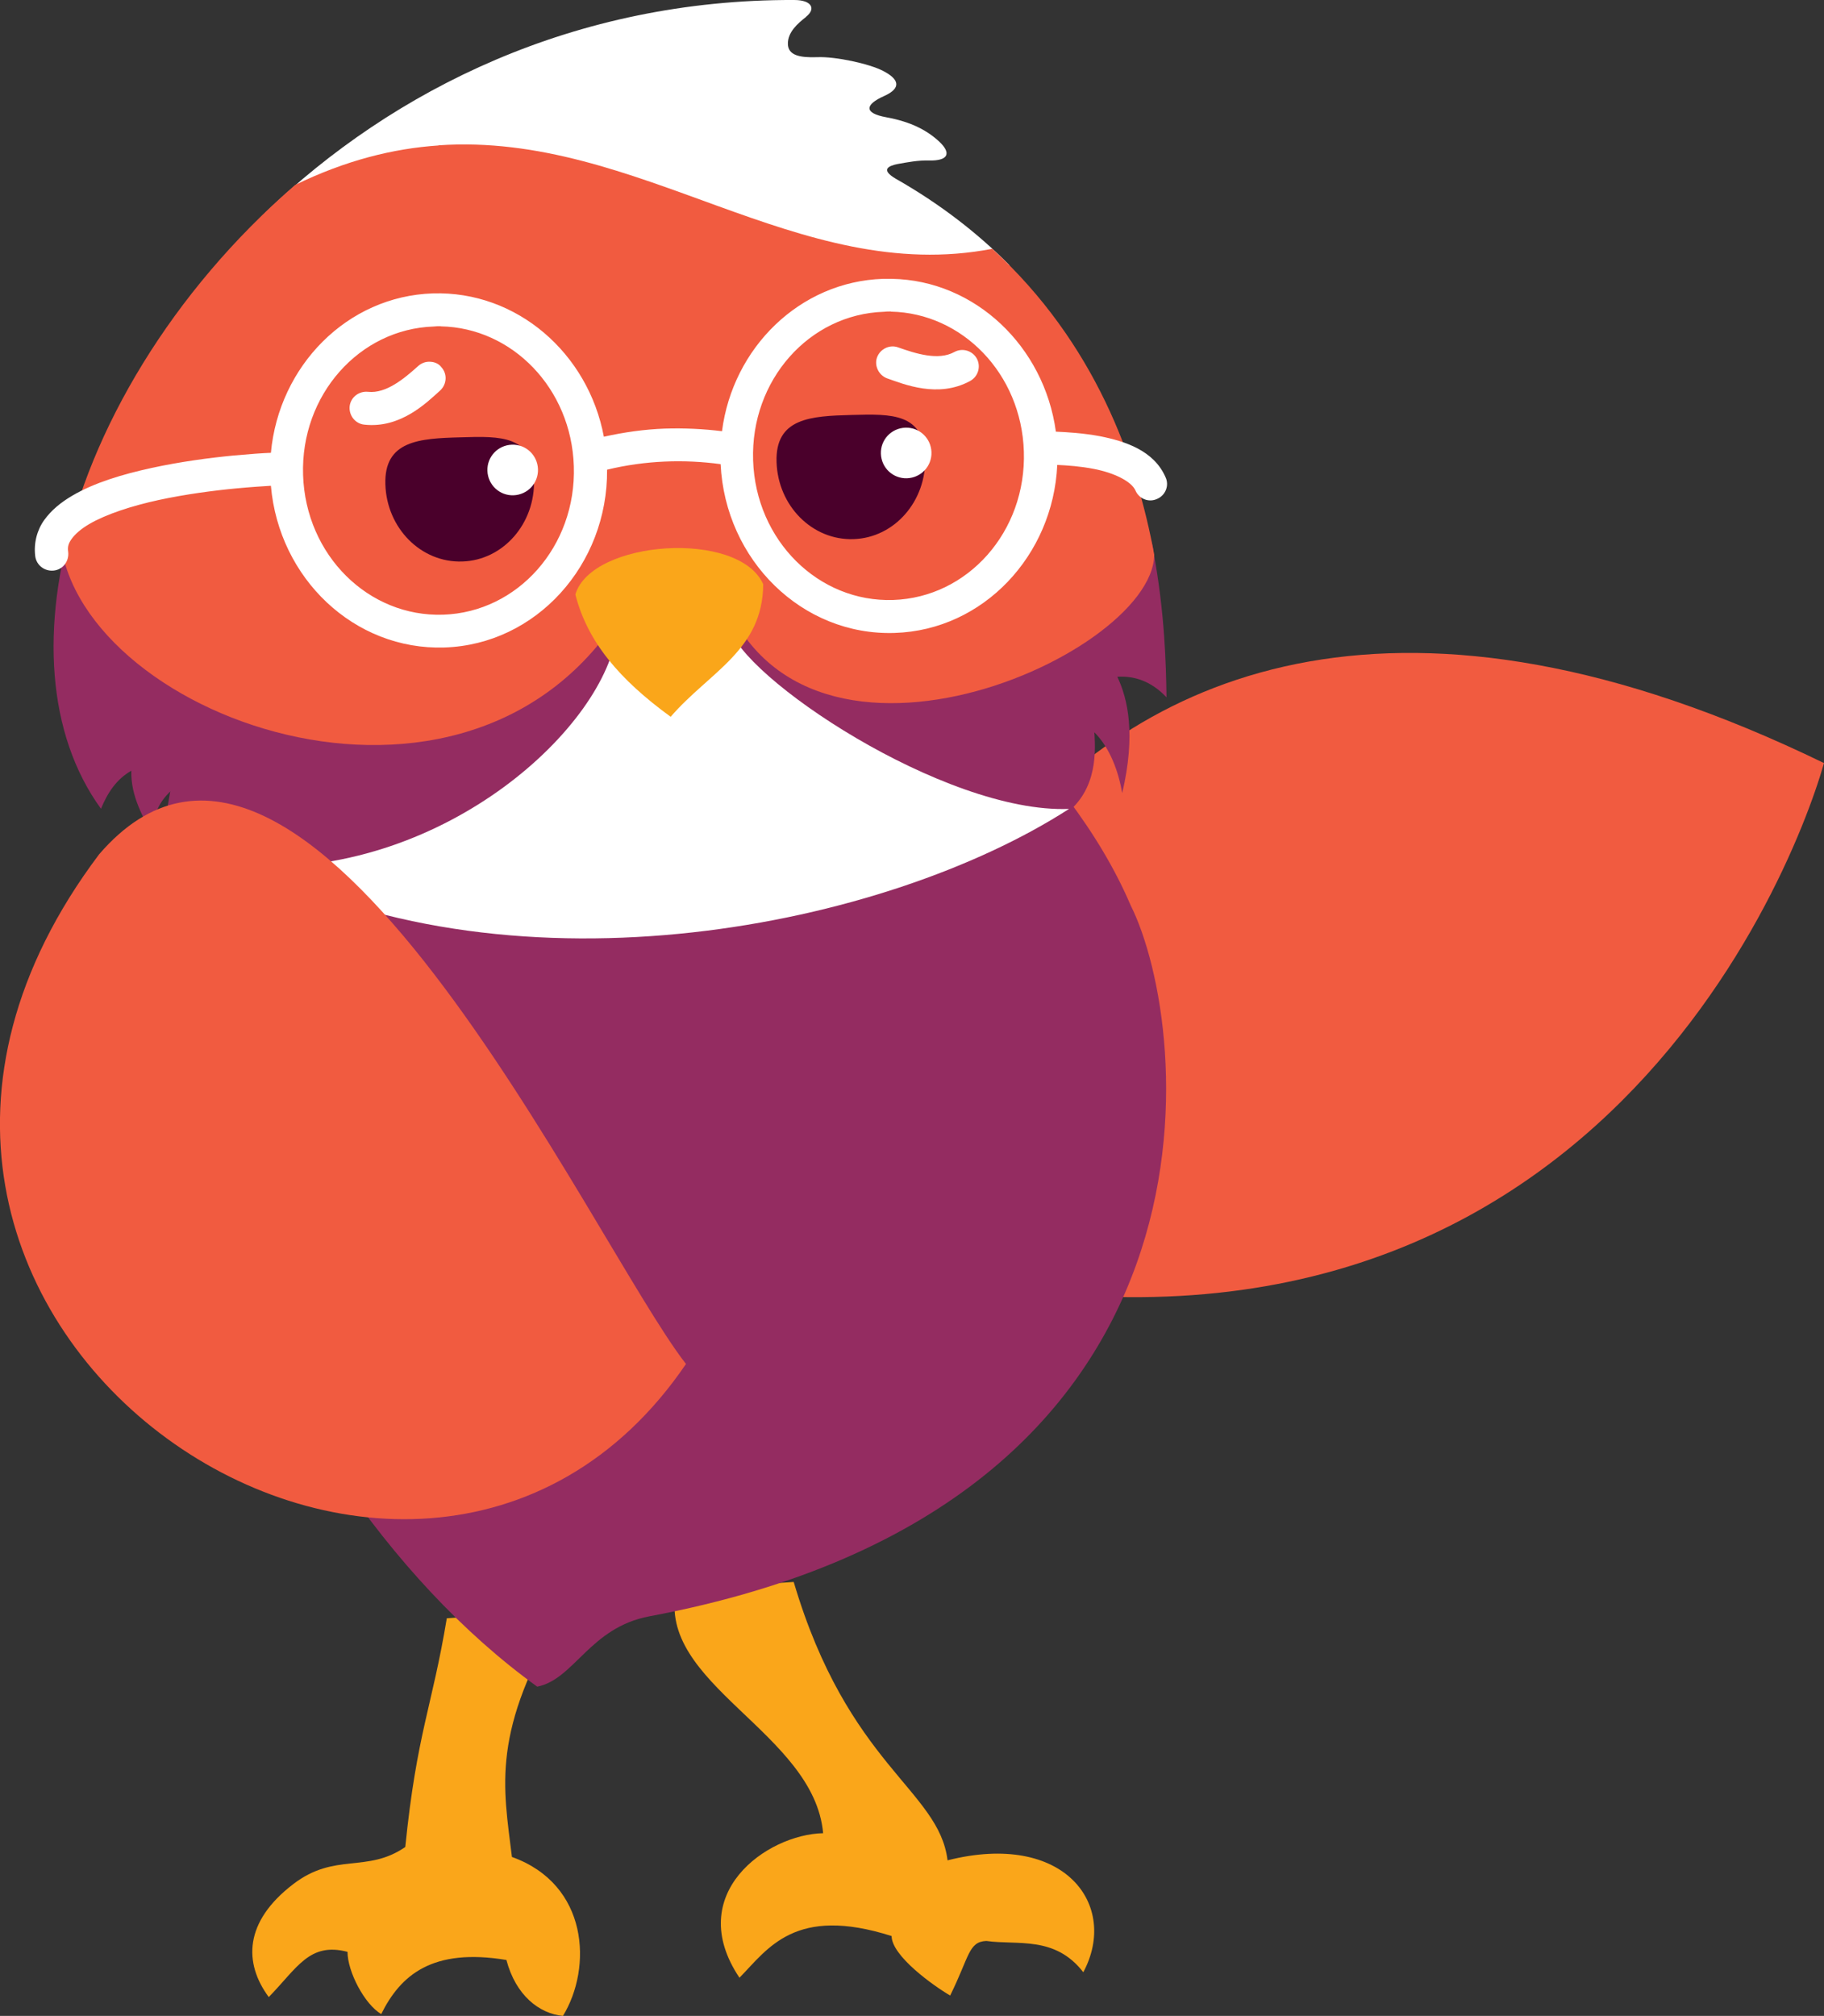
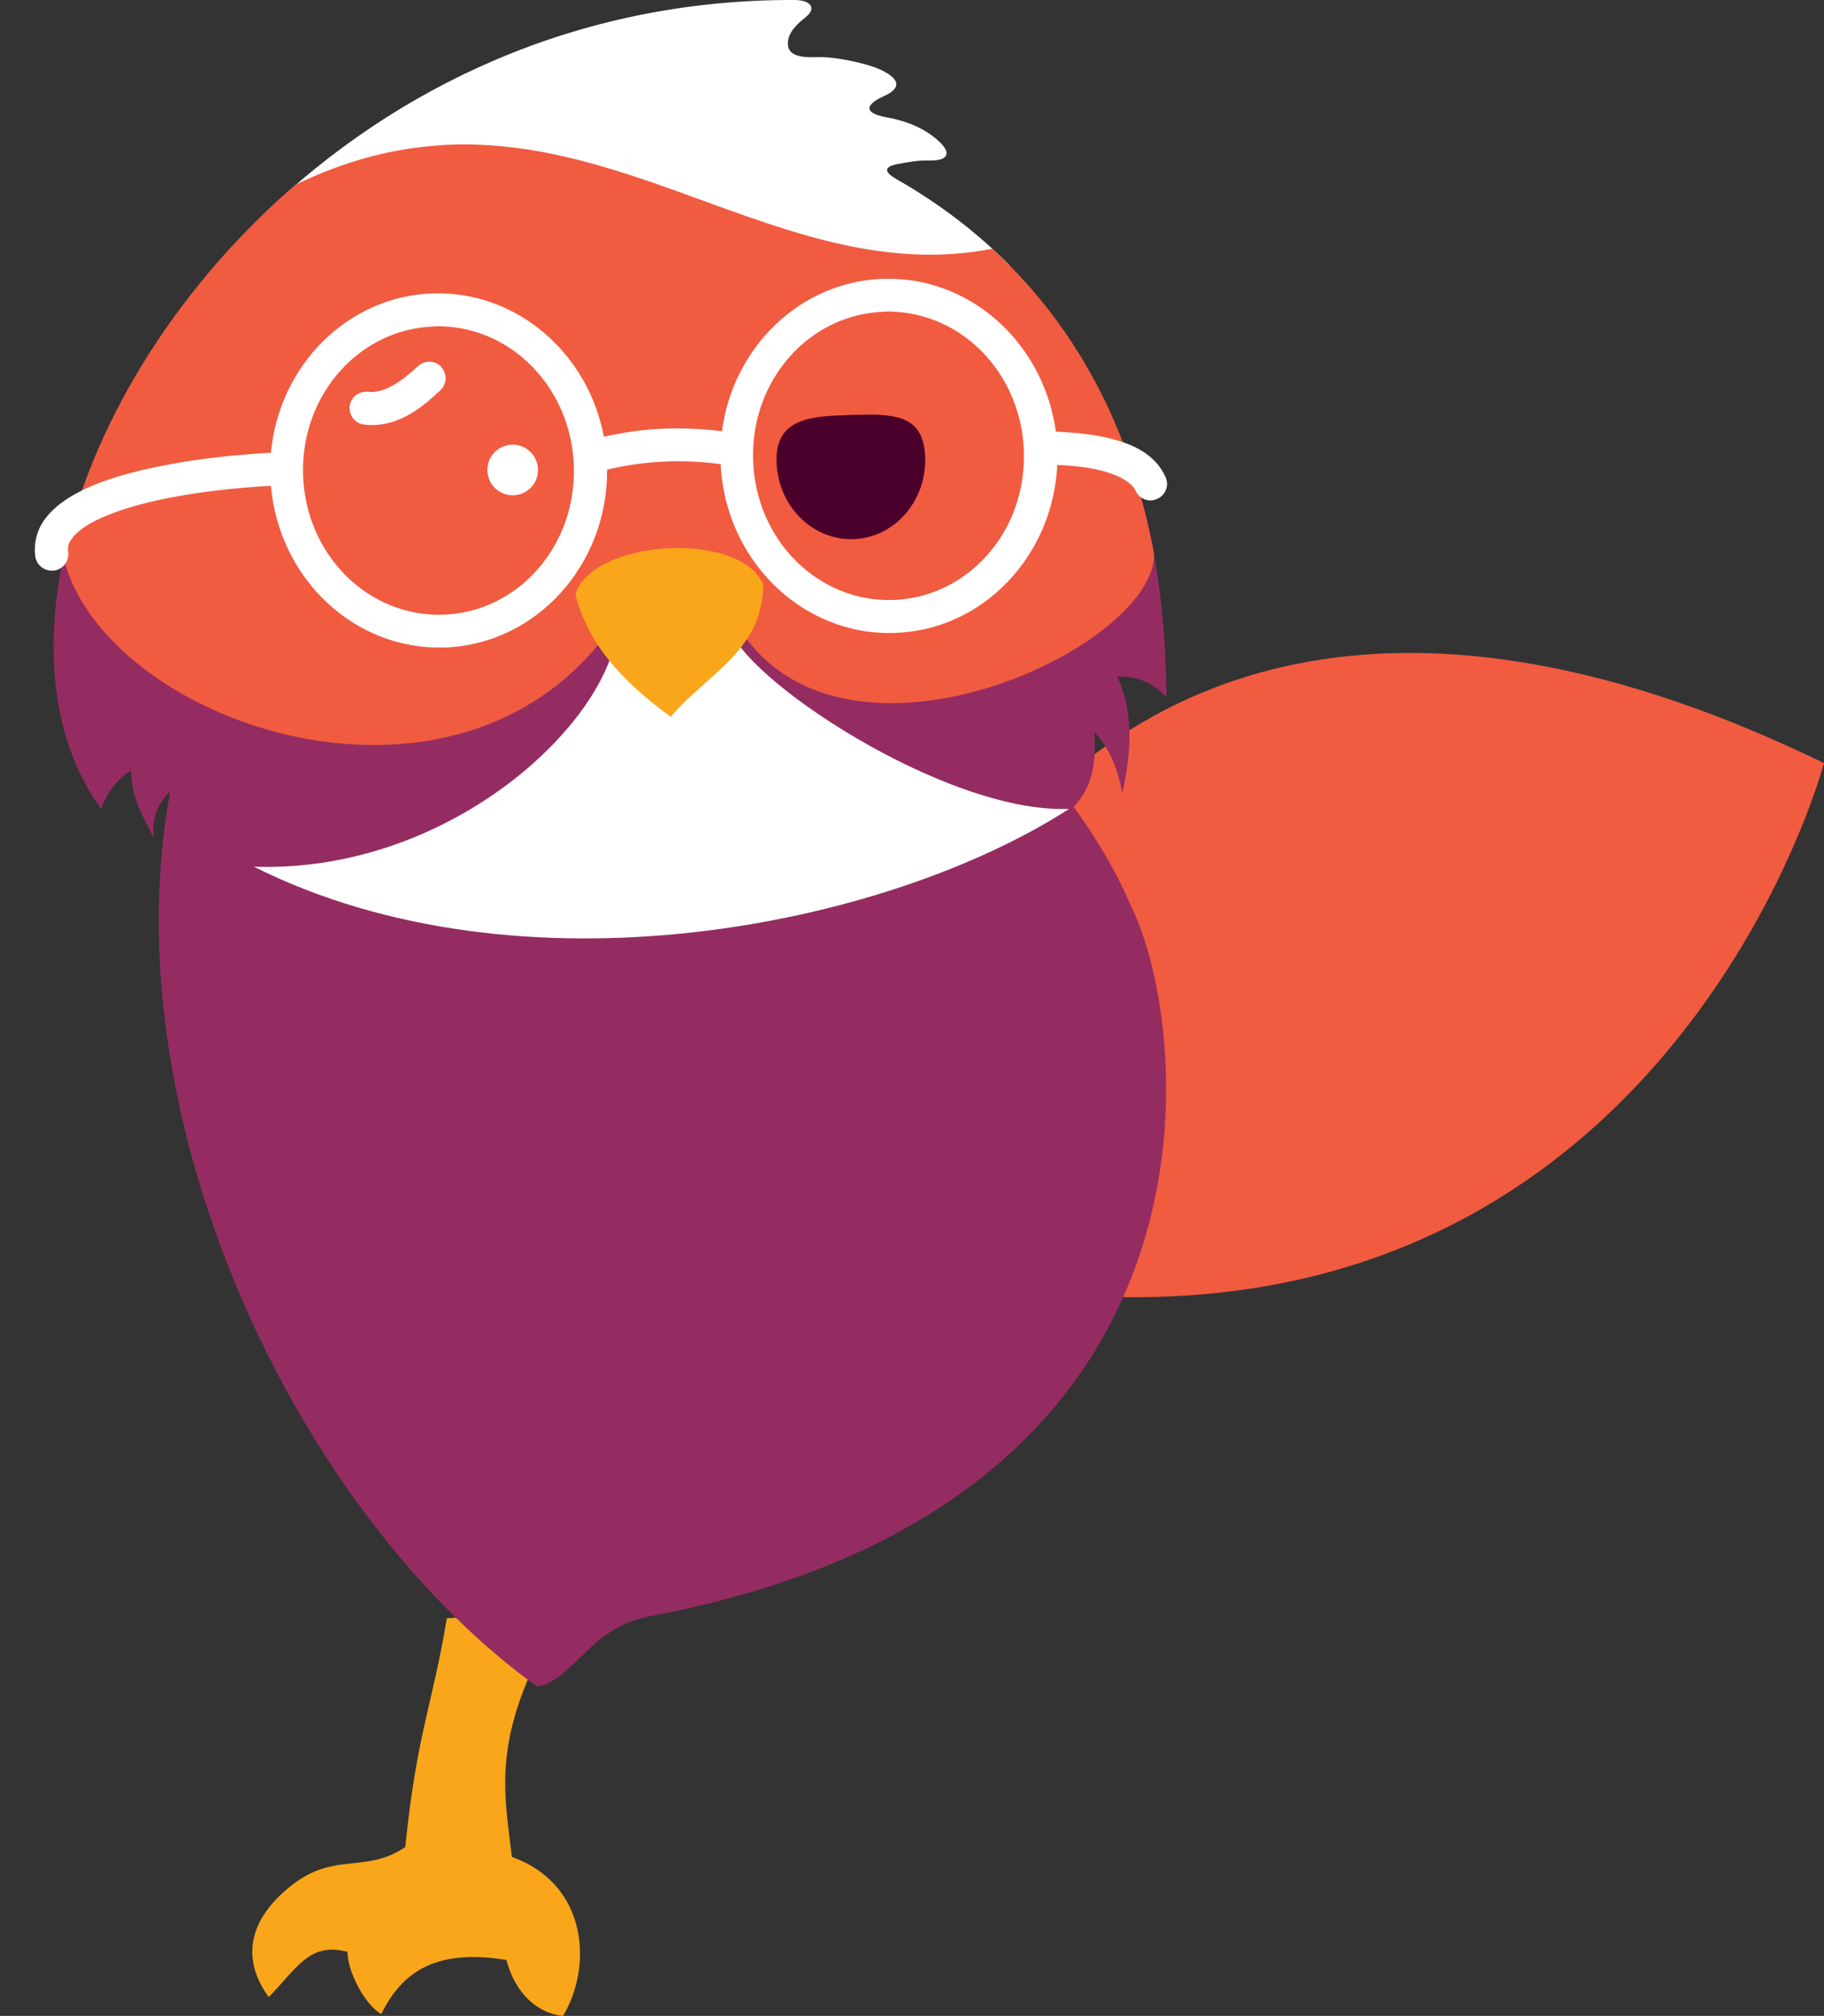
<svg xmlns="http://www.w3.org/2000/svg" id="svg1" viewBox="0 0 119.04 131.51">
  <rect x="0" y="0" width="119.04" height="131.51" fill="#333333" stroke="none" />
  <defs>
    <style>
      .cls-1 {
        fill: #faa61a;
      }

      .cls-2 {
        fill: #4a002b;
      }

      .cls-3 {
        fill: #fff;
      }

      .cls-4 {
        fill: #f15b40;
      }

      .cls-5 {
        fill: #942c61;
      }
    </style>
  </defs>
  <g id="g3-1">
    <path id="path13-1" class="cls-1" d="M29.16,105.57c-.96,5.79-1.96,7.5-2.71,14.92-2.51,1.73-4.58.33-7.31,2.42-3.22,2.46-3.24,5.15-1.6,7.37,1.86-1.9,2.65-3.6,5.14-2.95,0,1.29,1.11,3.42,2.2,4.06,1.26-2.54,3.33-4.33,8.17-3.53.61,2.31,2.14,3.5,3.69,3.65,1.93-3.16,1.67-8.58-3.33-10.37-.56-4.61-1.4-8.17,3.39-16.1l-7.65.53Z" />
    <path id="path15-0" class="cls-4" d="M119.04,49.78c-2.3,8.06-16.91,44.22-61.75,32.54-5.37-3.16,6.75-59.24,61.75-32.54Z" />
-     <path id="path16-6" class="cls-1" d="M44.14,103.7c-1.34,6.16,8.99,9.29,9.58,15.89-3.69.08-9.12,3.97-5.46,9.43,1.86-1.9,3.62-4.73,9.93-2.72,0,1.29,2.72,3.24,3.82,3.88,1.26-2.54,1.19-3.51,2.36-3.56,2.04.29,4.47-.36,6.33,2.04,2.34-4.38-1.22-9.23-8.86-7.3-.56-4.61-6.49-6.17-10.04-18.16l-7.65.5Z" />
    <path id="path14-2" class="cls-5" d="M16.18,38.44c16.24-16.76,49.62,1.93,57.61,20.62,3.97,7.92,7.47,39.11-31.4,46.38-3.91.73-4.9,4.11-7.33,4.59C15.8,96.15,2.02,60.85,16.18,38.44h0Z" />
-     <path id="path57-9" class="cls-5" d="M75.26,35.9c.76,4.03.84,7.48.87,9.59-1.02-1.08-2.14-1.41-3.21-1.34.68,1.43,1.22,3.74.32,7.59-.24-1.38-.78-2.93-1.82-3.97.12,1.61.09,4.12-2.28,5.61-22.22,13.84-55.53,7.79-57.58-2.13-1.02.79-1.72,1.81-1.52,3.42-.7-1.38-1.51-2.71-1.47-4.39-.97.55-1.55,1.44-1.98,2.48-3.54-4.88-3.95-11.94-1.7-19.3,2.3-7.07,66.84-16.27,70.39,2.43h0Z" />
+     <path id="path57-9" class="cls-5" d="M75.26,35.9c.76,4.03.84,7.48.87,9.59-1.02-1.08-2.14-1.41-3.21-1.34.68,1.43,1.22,3.74.32,7.59-.24-1.38-.78-2.93-1.82-3.97.12,1.61.09,4.12-2.28,5.61-22.22,13.84-55.53,7.79-57.58-2.13-1.02.79-1.72,1.81-1.52,3.42-.7-1.38-1.51-2.71-1.47-4.39-.97.55-1.55,1.44-1.98,2.48-3.54-4.88-3.95-11.94-1.7-19.3,2.3-7.07,66.84-16.27,70.39,2.43Z" />
    <path id="path153-4" class="cls-3" d="M52.61,1.1c-.56.44-1.2,1-1.19,1.76s.79.91,1.92.87c1.19-.05,3.41.43,4.3.9.97.5,1.28,1.09.05,1.64s-1.34,1.11.15,1.38c1.64.3,2.69.87,3.47,1.6.79.75.58,1.25-.68,1.22-.7-.02-1.38.11-2.05.23-.55.11-1.16.35-.12.96,2.92,1.66,5.35,3.56,7.39,5.61,2.54,4.17-54.39,3.71-48.55-3.38C25.68,5.82,37.54-.05,51.83,0c1.16,0,1.43.58.78,1.09h0Z" />
    <path id="path58-72" class="cls-4" d="M28.61,9.49c-2.95.2-6.05.97-9.34,2.57-8.07,6.98-13.4,16-15.14,24.28,2.81,11.66,29.42,20.13,37.94.76l4.55-.02c4.09,16.51,28.59,5.95,28.71-.88-1.13-6.2-3.88-13.84-10.57-19.97-12.68,2.45-23.07-7.65-36.14-6.75h0Z" />
    <path id="path62-6" class="cls-3" d="M16.56,56.54c12.64.44,22.99-9.17,23.71-15.39,1.87,2.33,6.2,1.22,7.33-.3.62,3.24,14.05,12.24,22.17,11.92-12.03,7.75-35.81,12.48-53.2,3.77Z" />
-     <path id="path10-2" class="cls-4" d="M6.47,55.73c-22.79,30.26,20.54,59.33,38.3,33.25-6.16-7.88-24.89-48.83-38.3-33.25Z" />
    <path id="path69-1" class="cls-1" d="M49.81,38.11c-.03,4.32-3.51,5.72-6.04,8.65-3.33-2.42-5.43-4.88-6.22-7.98,1.06-3.56,10.67-4.23,12.26-.67Z" />
    <path id="ellipse1-2" class="cls-3" d="M58.19,18.19h-.56c-5.44.18-9.81,4.5-10.51,9.94-1.22-.15-2.46-.21-3.74-.17-1.31.05-2.63.23-3.97.53-1.02-5.44-5.67-9.52-11.16-9.35-5.6.18-10.05,4.74-10.57,10.4-.56.02-1.38.08-2.48.18-1.54.15-3.44.4-5.32.81s-3.73.96-5.17,1.81c-.73.43-1.35.93-1.82,1.58s-.7,1.51-.59,2.37c.08.59.62,1,1.22.93s1-.62.93-1.22h0c-.05-.33.02-.56.23-.85s.59-.64,1.14-.96c1.09-.64,2.78-1.19,4.53-1.57,1.76-.38,3.6-.62,5.08-.76.96-.09,1.75-.14,2.25-.17.52,6.04,5.44,10.74,11.33,10.55,5.99-.2,10.66-5.4,10.61-11.6,2.52-.61,5.06-.68,7.41-.36.3,6.25,5.32,11.21,11.36,11.01,5.78-.18,10.34-5.05,10.61-10.96.67.03,1.52.09,2.39.26,1.35.26,2.45.82,2.71,1.4.23.55.87.81,1.41.56.55-.23.81-.87.56-1.41-.76-1.76-2.66-2.36-4.27-2.68-1.11-.21-2.2-.27-2.89-.3-.76-5.57-5.28-9.87-10.7-9.97h0ZM58.14,20.33c4.65.09,8.52,4.04,8.68,9.12.17,5.23-3.66,9.53-8.53,9.69s-8.97-3.88-9.14-9.11,3.66-9.53,8.53-9.69c.15-.02.3-.02.46-.02ZM28.77,21.29c4.65.09,8.52,4.04,8.68,9.12.17,5.23-3.66,9.53-8.53,9.69s-8.97-3.88-9.14-9.11,3.68-9.53,8.53-9.69c.15-.02.3-.02.46-.02h0Z" />
-     <path id="path135-4" class="cls-2" d="M34.85,31.29c.09,2.86-2.01,5.26-4.68,5.34-2.68.09-4.93-2.16-5.02-5.03-.09-2.86,2.22-3,4.9-3.07,2.69-.09,4.71-.11,4.8,2.77Z" />
    <path id="ellipse135" class="cls-3" d="M35.11,30.61c.03.91-.68,1.67-1.6,1.7h0c-.91.03-1.67-.68-1.7-1.6h0c-.03-.91.68-1.67,1.6-1.7h0c.91-.03,1.67.68,1.7,1.6h0Z" />
    <path id="path136-9" class="cls-2" d="M60.38,29.83c.09,2.86-2.01,5.26-4.68,5.34-2.68.09-4.93-2.16-5.02-5.03s2.22-3,4.9-3.07c2.69-.08,4.71-.09,4.8,2.77h0Z" />
-     <path id="ellipse136" class="cls-3" d="M60.79,29.5c.03.91-.68,1.67-1.6,1.7h0c-.91.03-1.67-.68-1.7-1.6h0c-.03-.91.68-1.67,1.6-1.7h0c.91-.03,1.67.68,1.7,1.6h0Z" />
-     <path id="path137-7" class="cls-3" d="M58.61,22.66c-.56-.2-1.17.11-1.37.65s.11,1.17.65,1.37c1.09.38,3.33,1.32,5.43.17.52-.29.71-.94.43-1.46h0c-.29-.52-.94-.71-1.46-.43h0c-1.05.58-2.52.11-3.68-.3Z" />
    <path id="path138-7" class="cls-3" d="M28.08,23.6c-.29-.02-.56.08-.78.27-.91.82-2.1,1.82-3.28,1.69-.59-.06-1.13.35-1.2.94-.06.59.35,1.13.94,1.2,2.39.27,4.09-1.44,4.96-2.22.44-.4.49-1.08.09-1.52-.17-.23-.44-.35-.73-.36Z" />
  </g>
</svg>